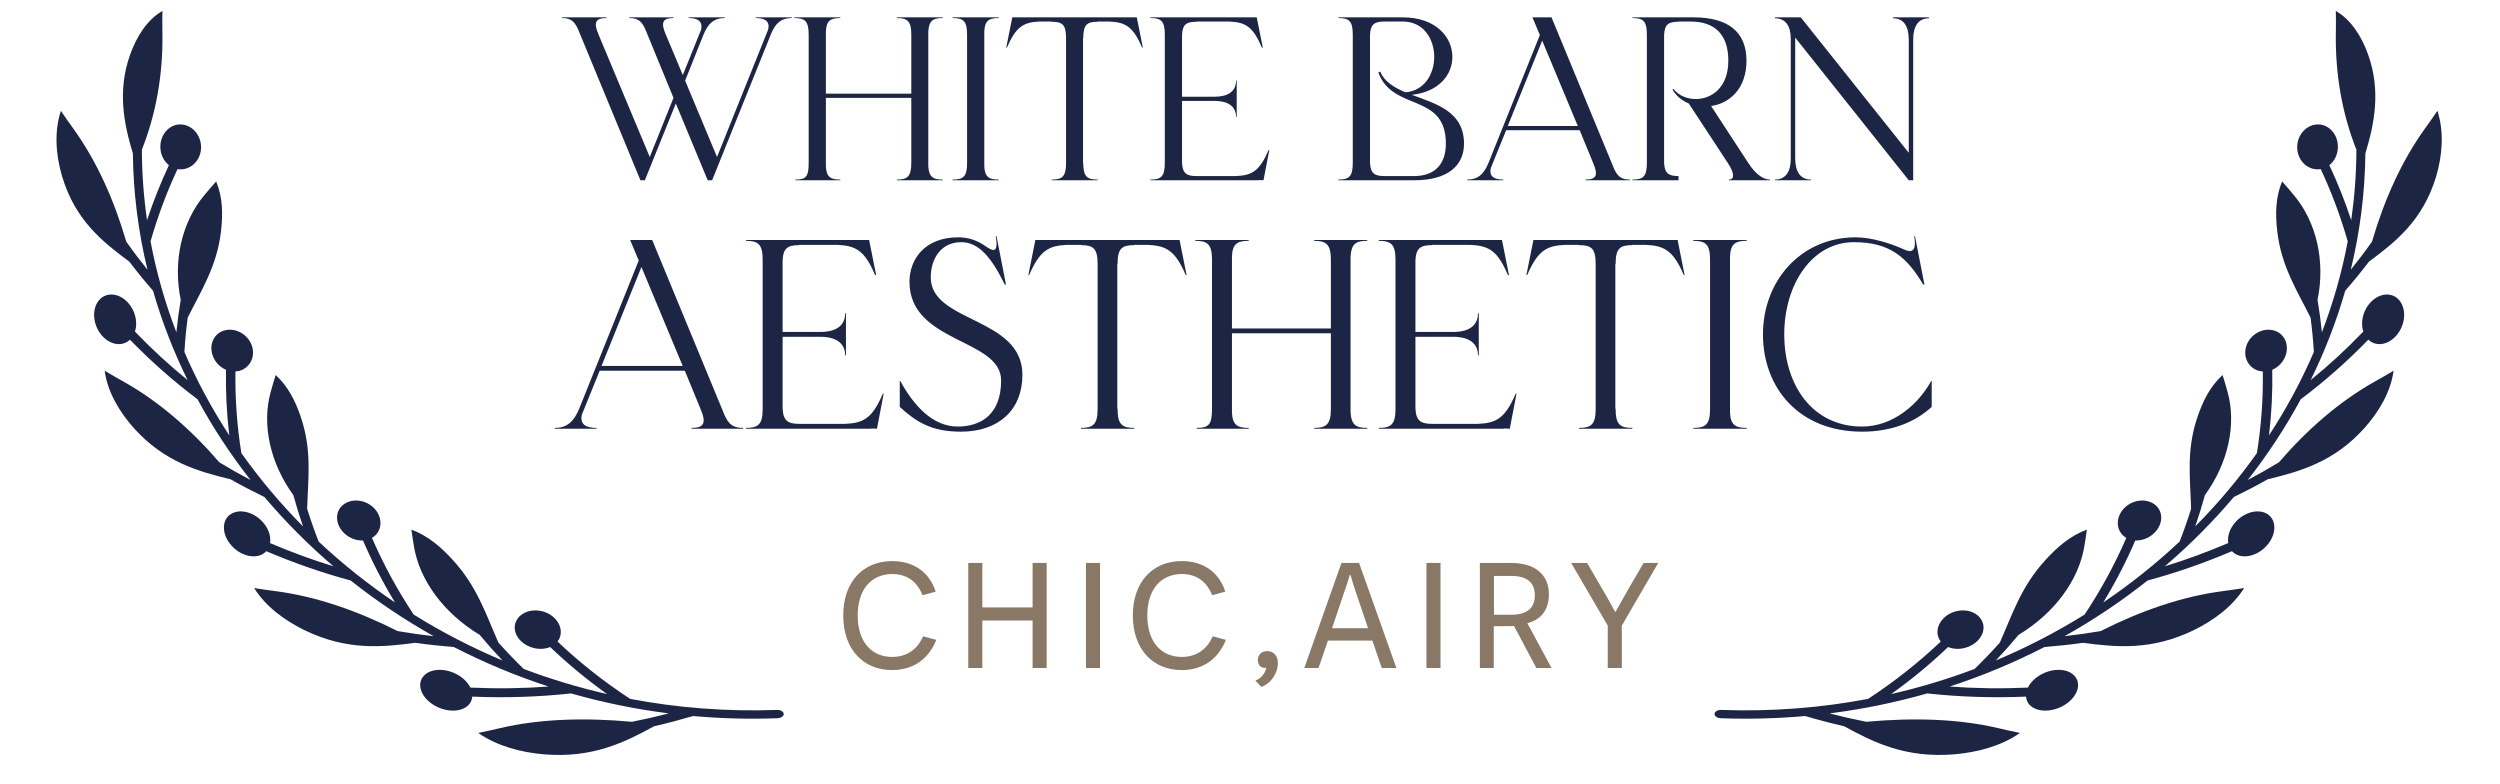
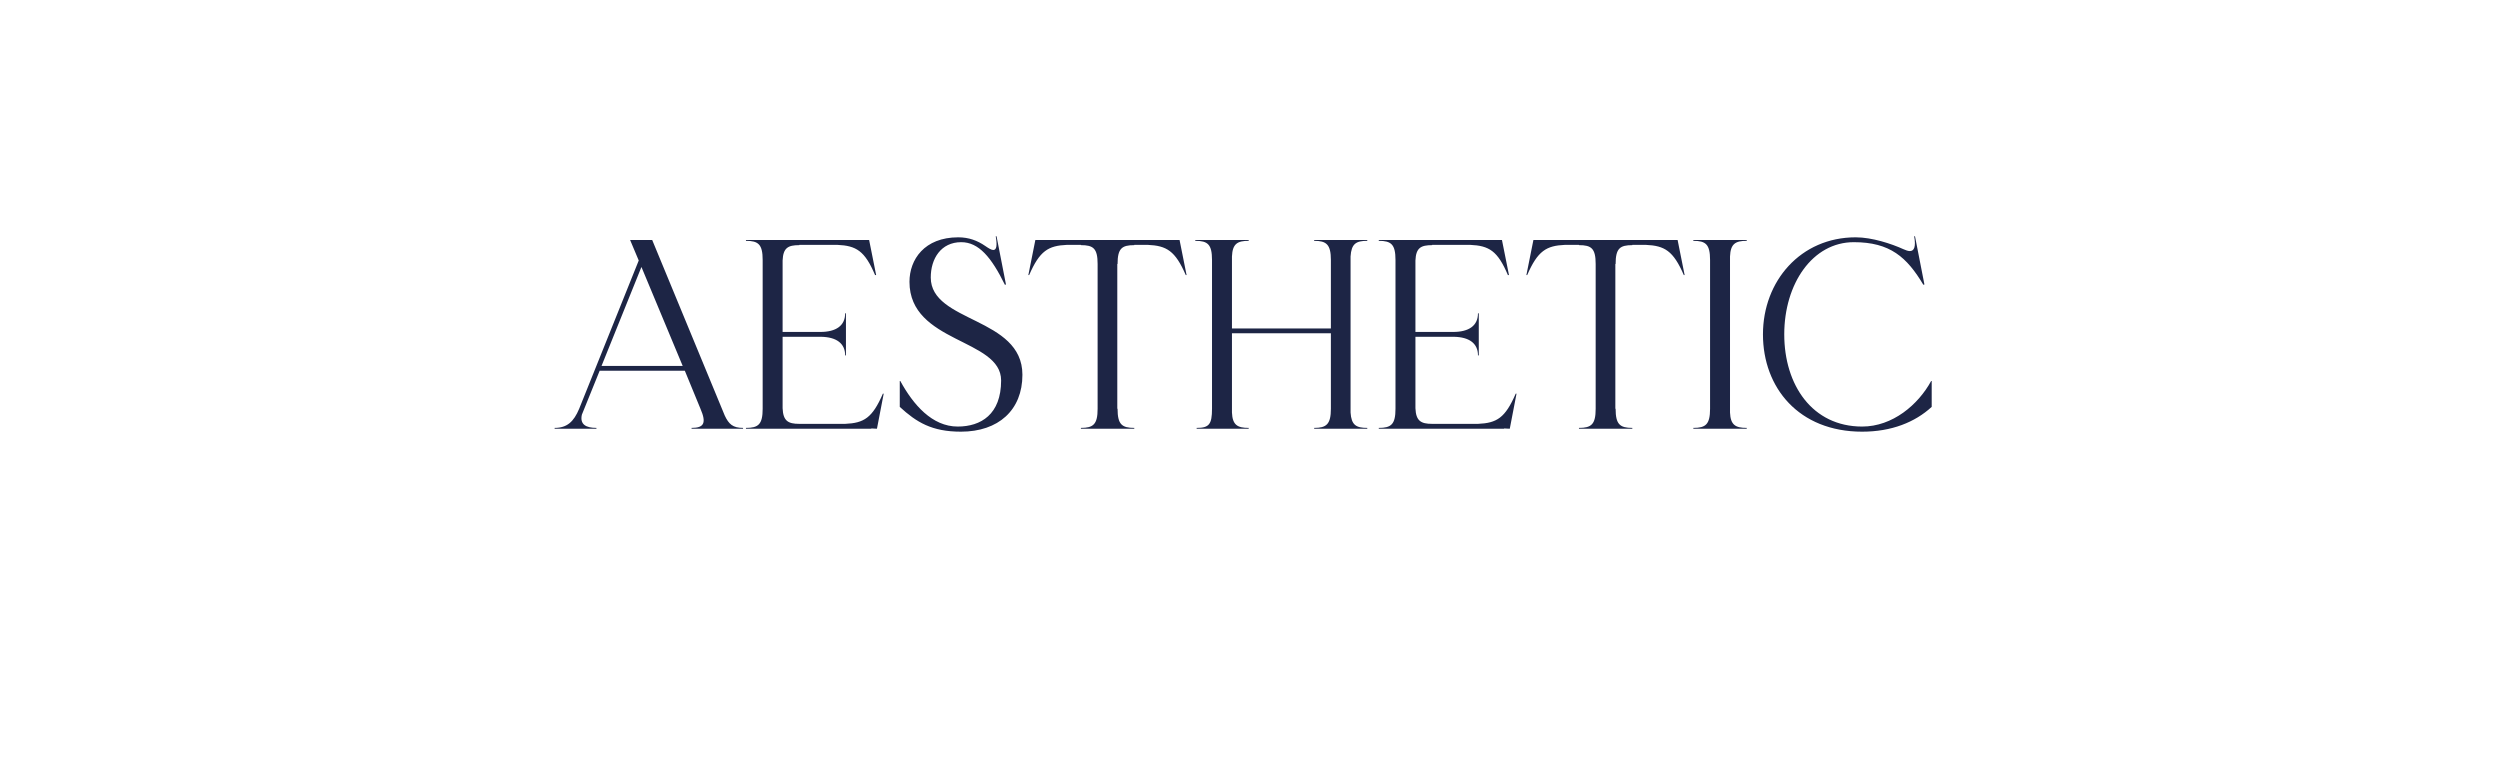
<svg xmlns="http://www.w3.org/2000/svg" width="322" height="101" viewBox="0 0 322 101" fill="none">
-   <path d="M34.047 64.011C32.59 63.305 31.141 62.549 29.705 61.739C25.537 60.717 21.165 59.514 17.229 55.126C15.348 53.011 13.844 50.455 13.484 47.748C14.287 48.23 15.093 48.697 15.903 49.146C20.464 51.701 24.634 55.346 28.25 59.547C29.575 60.351 30.916 61.109 32.265 61.822C29.695 58.541 27.409 55.066 25.445 51.433C22.416 49.156 19.494 46.593 16.738 43.751C16.509 43.968 16.235 44.135 15.917 44.232C14.552 44.655 12.9 43.576 12.32 41.784C11.738 39.995 12.482 38.278 13.887 37.98C15.295 37.683 16.802 38.814 17.345 40.475C17.6 41.266 17.595 42.047 17.381 42.703C19.544 44.965 21.817 47.049 24.163 48.955C22.342 45.254 20.847 41.405 19.709 37.443C18.661 36.244 17.643 34.995 16.659 33.702C13.241 31.171 9.705 28.395 8.003 22.734C7.2 20.011 6.951 16.998 7.84 14.267C8.36 15.044 8.89 15.804 9.433 16.548C12.477 20.766 14.719 25.821 16.257 31.11C17.139 32.365 18.052 33.575 18.997 34.746C17.815 29.885 17.17 24.867 17.114 19.759C15.941 15.902 15.113 11.678 16.751 7.062C17.6 4.677 18.972 2.526 20.923 1.407C20.902 2.332 20.899 3.247 20.918 4.156C21.016 9.495 20.13 14.583 18.272 19.283C18.282 22.347 18.509 25.377 18.938 28.361C19.744 25.922 20.688 23.557 21.756 21.275C21.093 20.752 20.649 19.881 20.654 18.891C20.658 17.226 21.909 15.938 23.356 16.029C24.803 16.12 25.902 17.442 25.899 18.971C25.893 20.499 24.784 21.766 23.336 21.811C23.176 21.816 23.021 21.8 22.867 21.775C21.483 24.738 20.316 27.849 19.39 31.083C20.141 35.092 21.26 39.01 22.716 42.797C22.856 41.39 23.045 39.999 23.277 38.627C22.244 33.614 23.434 28.597 26.296 25.169C26.802 24.557 27.316 23.957 27.84 23.369C28.701 25.431 28.721 27.617 28.464 29.793C27.953 34.27 25.924 37.412 24.175 40.912C23.982 42.367 23.84 43.843 23.752 45.336C25.358 49.064 27.293 52.654 29.529 56.073C29.189 53.211 29.053 50.387 29.11 47.628C28.441 47.347 27.843 46.8 27.504 46.068C26.825 44.611 27.434 43.041 28.79 42.597C30.149 42.152 31.697 42.897 32.323 44.233C32.945 45.571 32.448 47.089 31.148 47.657C30.884 47.77 30.607 47.83 30.328 47.846C30.272 51.27 30.516 54.786 31.086 58.358C33.453 61.698 36.111 64.858 39.031 67.803C38.566 66.457 38.151 65.115 37.784 63.774C34.739 59.569 33.714 54.604 34.866 50.481C35.065 49.748 35.282 49.021 35.507 48.303C37.162 49.815 38.1 51.768 38.78 53.825C40.198 58.06 39.676 61.683 39.56 65.533C39.999 66.939 40.491 68.347 41.044 69.757C44.079 72.604 47.367 75.229 50.875 77.595C49.272 74.958 47.9 72.287 46.751 69.61C45.956 69.65 45.088 69.356 44.408 68.745C43.181 67.64 43.084 65.972 44.134 65.071C45.187 64.17 46.908 64.298 48.033 65.31C49.159 66.324 49.342 67.912 48.393 68.907C48.25 69.054 48.086 69.177 47.909 69.28C49.343 72.6 51.129 75.912 53.281 79.156C56.889 81.403 60.711 83.386 64.717 85.068C63.688 83.985 62.71 82.885 61.782 81.771C57.127 78.96 54.052 74.709 53.334 70.465C53.202 69.711 53.087 68.96 52.988 68.212C55.138 69.012 56.834 70.485 58.344 72.151C61.474 75.577 62.592 79.143 64.196 82.767C65.224 83.916 66.31 85.047 67.45 86.159C70.91 87.467 74.495 88.551 78.19 89.394C75.519 87.486 73.077 85.453 70.861 83.335C70.132 83.644 69.192 83.666 68.299 83.322C66.682 82.704 65.894 81.17 66.497 79.966C67.1 78.76 68.759 78.293 70.24 78.86C71.72 79.427 72.572 80.854 72.103 82.111C72.031 82.299 71.93 82.471 71.806 82.628C74.568 85.251 77.685 87.737 81.164 90.016C87.225 91.168 93.553 91.672 100.071 91.439C100.53 91.421 100.922 91.645 100.943 91.94C100.965 92.235 100.603 92.493 100.133 92.509C96.45 92.643 92.825 92.542 89.272 92.224C87.626 92.709 85.954 93.149 84.259 93.539C80.461 95.605 76.383 97.665 70.096 97.161C67.081 96.906 64 96.086 61.604 94.402C62.536 94.212 63.458 94.008 64.37 93.791C69.529 92.576 75.349 92.415 81.394 92.966C82.998 92.65 84.578 92.29 86.138 91.886C81.816 91.34 77.613 90.472 73.555 89.312C69.417 89.762 65.158 89.906 60.826 89.725C60.809 89.946 60.755 90.163 60.653 90.368C60.063 91.578 58.083 91.911 56.287 91.037C54.488 90.163 53.658 88.463 54.377 87.317C55.098 86.168 56.995 85.952 58.666 86.763C59.568 87.202 60.236 87.857 60.58 88.561C63.995 88.719 67.362 88.67 70.66 88.425C66.409 87.041 62.33 85.334 58.454 83.338C56.808 83.209 55.15 83.029 53.485 82.795C49.23 83.355 44.717 83.818 39.263 81.187C36.65 79.914 34.202 78.1 32.733 75.74C33.666 75.891 34.595 76.024 35.521 76.142C40.747 76.826 46.085 78.687 51.206 81.282C52.764 81.548 54.32 81.769 55.865 81.943C52.08 79.82 48.504 77.417 45.168 74.77C41.539 73.789 37.901 72.532 34.295 70.993C34.235 71.058 34.173 71.12 34.102 71.176C33.043 72.066 31.098 71.693 29.828 70.283C28.557 68.875 28.52 67.047 29.668 66.256C30.821 65.464 32.656 65.925 33.835 67.23C34.596 68.074 34.917 69.084 34.781 69.945C37.489 71.104 40.218 72.103 42.949 72.941C39.722 70.186 36.746 67.194 34.045 64.001L34.047 64.011Z" fill="#1D2545" />
-   <path d="M82.489 23.218L74.426 3.703C73.976 2.744 73.497 2.324 72.388 2.324V2.235H76.165L76.195 2.265C76.195 2.235 76.195 2.235 76.195 2.235H78.113V2.324C76.734 2.324 76.404 2.864 77.094 4.453L83.689 20.22L86.746 12.606L83.089 3.703C82.639 2.744 82.16 2.324 81.051 2.324V2.235H84.828V2.265C84.858 2.235 84.858 2.235 84.858 2.235H86.746V2.324C85.367 2.324 85.067 2.864 85.757 4.453L87.945 9.669L90.313 3.793C90.523 2.714 89.834 2.324 88.695 2.324V2.235H93.341V2.324C91.962 2.324 91.212 3.014 90.613 4.453L88.245 10.388L92.352 20.22L98.946 3.793C99.186 2.714 98.497 2.324 97.328 2.324V2.235H101.974V2.324C100.595 2.324 99.846 3.014 99.276 4.453L91.722 23.218H91.153L87.046 13.326L83.059 23.218H82.489ZM102.447 23.218V23.128C103.826 23.128 104.156 22.738 104.156 21V4.453C104.156 2.714 103.676 2.324 102.297 2.324V2.235H108.233V2.324C106.974 2.324 106.434 2.654 106.374 4.063V12.067H117.375V4.453C117.375 2.714 116.866 2.324 115.517 2.324V2.235H121.422V2.324C120.163 2.324 119.654 2.654 119.564 4.063V21.419C119.654 22.798 120.163 23.128 121.422 23.128V23.218H115.517V23.128C116.866 23.128 117.375 22.738 117.375 21V12.606H106.374V21.419C106.434 22.798 106.974 23.128 108.233 23.128V23.218H102.447ZM122.701 23.218V23.128C124.08 23.128 124.56 22.738 124.56 21V4.453C124.56 2.714 124.08 2.324 122.701 2.324V2.235H128.636V2.324C127.377 2.324 126.838 2.654 126.778 4.063V21.419C126.838 22.798 127.377 23.128 128.636 23.128V23.218H122.701ZM146.419 2.235L147.199 6.131H147.109C145.94 3.434 144.98 2.864 142.882 2.774H141.383V2.804C140.004 2.804 139.525 3.164 139.525 4.902H139.495V21H139.525C139.525 22.738 140.004 23.128 141.383 23.128V23.218H135.448V23.128C136.827 23.128 137.306 22.738 137.306 21V4.902C137.306 3.164 136.827 2.804 135.448 2.804V2.774H133.889C131.821 2.864 130.862 3.434 129.693 6.131H129.603L130.382 2.235H146.419ZM159.2 22.678C161.298 22.588 162.228 22.019 163.397 19.321H163.487L162.737 23.218C162.737 23.218 162.498 23.218 162.108 23.188V23.218H148.169V23.128C149.548 23.128 150.027 22.738 150.027 21V4.453C150.027 2.714 149.548 2.324 148.169 2.324V2.235H161.868L162.647 6.131H162.528C161.388 3.434 160.429 2.864 158.331 2.774H154.104V2.804C152.845 2.804 152.306 3.104 152.246 4.513V12.456H156.442C158.181 12.456 159.2 11.767 159.2 10.388H159.29V15.064H159.2C159.2 13.715 158.211 13.026 156.532 12.996H152.246V20.94C152.306 22.349 152.845 22.678 154.104 22.678H159.2ZM181.851 12.217C184.968 13.386 188.565 14.345 188.565 18.512C188.565 21.329 186.467 23.218 182.18 23.218H172.378V23.128C173.757 23.128 174.237 22.738 174.237 21V4.453C174.237 2.714 173.757 2.324 172.378 2.324V2.235H180.681C184.938 2.235 187.066 4.783 187.066 7.33C187.066 9.639 185.328 11.827 181.851 12.217ZM182.21 22.678C184.878 22.648 186.227 21.059 186.227 18.512C186.227 11.887 179.363 14.405 177.534 9.339L177.774 9.219C178.283 10.508 179.542 11.257 181.011 11.887C183.469 11.707 184.728 9.519 184.728 7.33C184.728 5.052 183.379 2.774 180.681 2.774H178.313C177.054 2.774 176.515 3.104 176.455 4.513V20.94C176.515 22.349 177.054 22.678 178.313 22.678H182.21ZM207.898 21.749C208.347 22.708 208.797 23.128 209.936 23.128V23.218H204.211V23.128C205.59 23.128 205.889 22.588 205.2 21L203.461 16.773H193.989L192.011 21.659C191.771 22.738 192.46 23.128 193.629 23.128V23.218H188.983V23.128C190.362 23.128 191.111 22.438 191.711 21L198.335 4.513L197.376 2.235H199.834L207.898 21.749ZM194.199 16.233H203.222L198.635 5.232L194.199 16.233ZM225.186 21C226.235 22.618 227.224 23.128 227.974 23.128V23.218H222.698V23.128C223.358 23.128 223.477 22.408 222.548 21L217.512 13.326C216.643 12.966 215.893 12.367 215.414 11.527L215.564 11.467C216.193 12.306 217.302 12.756 218.411 12.756C220.45 12.756 222.608 11.287 222.608 7.81C222.608 4.453 220.87 2.774 217.752 2.774H216.193V2.804C214.934 2.804 214.395 3.104 214.335 4.513V20.94C214.395 22.349 214.934 22.678 216.193 22.678V23.218H210.258V23.128C211.637 23.128 212.117 22.738 212.117 21V4.453C212.117 2.714 211.637 2.324 210.258 2.324V2.235H218.142C222.518 2.235 224.946 4.063 224.946 7.81C224.946 11.467 222.728 13.326 220.39 13.655L225.186 21ZM246.419 5.112V23.218H245.849L231.221 4.842V20.37C231.221 22.109 231.881 23.128 233.259 23.128V23.218H228.613V23.128C229.962 23.128 230.652 22.139 230.652 20.46V5.022C230.652 3.314 229.962 2.354 228.613 2.354V2.235H231.94L245.849 19.681V5.022C245.819 3.314 245.16 2.354 243.811 2.354V2.235H248.457V2.354C247.078 2.354 246.419 3.374 246.419 5.112Z" fill="#1D2545" />
  <path d="M93.345 53.517C93.866 54.628 94.386 55.114 95.706 55.114V55.218H89.075V55.114C90.671 55.114 91.019 54.489 90.22 52.649L88.207 47.753H77.235L74.944 53.412C74.666 54.662 75.465 55.114 76.819 55.114V55.218H71.437V55.114C73.034 55.114 73.902 54.315 74.597 52.649L82.269 33.553L81.159 30.915H84.005L93.345 53.517ZM77.478 47.128H87.929L82.617 34.386L77.478 47.128ZM108.855 54.593C111.285 54.489 112.362 53.829 113.716 50.704H113.82L112.952 55.218C112.952 55.218 112.674 55.218 112.223 55.183V55.218H96.079V55.114C97.675 55.114 98.231 54.662 98.231 52.649V33.484C98.231 31.47 97.675 31.019 96.079 31.019V30.915H111.945L112.848 35.428H112.709C111.39 32.303 110.279 31.644 107.848 31.539H102.953V31.574C101.495 31.574 100.87 31.921 100.8 33.553V42.754H105.661C107.675 42.754 108.855 41.955 108.855 40.358H108.959V45.774H108.855C108.855 44.212 107.709 43.413 105.765 43.379H100.8V52.579C100.87 54.211 101.495 54.593 102.953 54.593H108.855ZM119.882 35.74C119.882 41.573 131.687 40.809 131.687 48.274C131.687 52.822 128.597 55.6 123.771 55.6C120.021 55.6 118.042 54.385 115.89 52.406V49.072H115.959C117.626 52.128 120.056 54.94 123.354 54.94C126.34 54.94 128.944 53.378 128.944 49.003C128.944 43.587 117.14 44.212 117.14 36.296C117.14 33.449 119.049 30.567 123.424 30.567C124.778 30.567 125.889 30.984 126.896 31.678C127.347 31.991 127.694 32.199 127.937 32.199C128.354 32.199 128.458 31.644 128.25 30.428H128.354L129.569 36.643L129.43 36.678C127.694 33.136 126.062 31.192 123.806 31.192C121.202 31.192 119.882 33.31 119.882 35.74ZM151.928 30.915L152.831 35.428H152.727C151.372 32.303 150.261 31.644 147.831 31.539H146.095V31.574C144.498 31.574 143.943 31.991 143.943 34.005H143.908V52.649H143.943C143.943 54.662 144.498 55.114 146.095 55.114V55.218H139.221V55.114C140.818 55.114 141.373 54.662 141.373 52.649V34.005C141.373 31.991 140.818 31.574 139.221 31.574V31.539H137.415C135.02 31.644 133.909 32.303 132.555 35.428H132.451L133.353 30.915H151.928ZM154.128 55.218V55.114C155.725 55.114 156.107 54.662 156.107 52.649V33.484C156.107 31.47 155.552 31.019 153.955 31.019V30.915H160.829V31.019C159.371 31.019 158.746 31.401 158.676 33.032V42.302H171.418V33.484C171.418 31.47 170.828 31.019 169.266 31.019V30.915H176.105V31.019C174.647 31.019 174.057 31.401 173.953 33.032V53.135C174.057 54.732 174.647 55.114 176.105 55.114V55.218H169.266V55.114C170.828 55.114 171.418 54.662 171.418 52.649V42.927H158.676V53.135C158.746 54.732 159.371 55.114 160.829 55.114V55.218H154.128ZM190.363 54.593C192.794 54.489 193.87 53.829 195.224 50.704H195.328L194.46 55.218C194.46 55.218 194.182 55.218 193.731 55.183V55.218H177.587V55.114C179.184 55.114 179.739 54.662 179.739 52.649V33.484C179.739 31.47 179.184 31.019 177.587 31.019V30.915H193.453L194.356 35.428H194.217C192.898 32.303 191.787 31.644 189.356 31.539H184.461V31.574C183.003 31.574 182.378 31.921 182.308 33.553V42.754H187.169C189.183 42.754 190.363 41.955 190.363 40.358H190.467V45.774H190.363C190.363 44.212 189.217 43.413 187.273 43.379H182.308V52.579C182.378 54.211 183.003 54.593 184.461 54.593H190.363ZM216.077 30.915L216.979 35.428H216.875C215.521 32.303 214.41 31.644 211.98 31.539H210.244V31.574C208.647 31.574 208.091 31.991 208.091 34.005H208.057V52.649H208.091C208.091 54.662 208.647 55.114 210.244 55.114V55.218H203.37V55.114C204.967 55.114 205.522 54.662 205.522 52.649V34.005C205.522 31.991 204.967 31.574 203.37 31.574V31.539H201.564C199.169 31.644 198.058 32.303 196.703 35.428H196.599L197.502 30.915H216.077ZM218.103 55.218V55.114C219.7 55.114 220.256 54.662 220.256 52.649V33.484C220.256 31.47 219.7 31.019 218.103 31.019V30.915H224.978V31.019C223.52 31.019 222.895 31.401 222.825 33.032V53.135C222.895 54.732 223.52 55.114 224.978 55.114V55.218H218.103ZM248.803 49.072V52.406C246.651 54.385 243.63 55.6 239.846 55.6C231.687 55.6 227.069 49.941 227.069 43.066C227.069 36.192 231.93 30.567 239.012 30.567C241.13 30.567 243.63 31.401 245.158 32.095C245.47 32.234 245.748 32.338 245.991 32.338C246.546 32.338 246.789 31.782 246.546 30.428H246.651L247.866 36.643L247.727 36.678C245.609 33.136 243.456 31.192 238.769 31.192C233.457 31.192 229.812 36.539 229.812 43.066C229.812 49.593 233.423 54.94 239.846 54.94C243.769 54.94 247.067 52.128 248.734 49.072H248.803Z" fill="#1D2545" />
-   <path d="M118.901 81.955L120.592 82.414C119.674 84.758 117.742 86.304 114.915 86.304C111.194 86.304 108.609 83.646 108.609 79.274C108.609 74.901 111.194 72.267 114.915 72.267C117.355 72.267 119.602 73.403 120.52 76.205L118.829 76.664C118.539 75.94 117.621 73.934 114.939 73.934C112.209 73.934 110.47 75.94 110.47 79.249C110.47 82.704 112.282 84.613 114.915 84.613C116.92 84.613 118.201 83.526 118.901 81.955ZM134.81 86.038H132.999V79.926H126.524V86.038H124.712V72.509H126.524V78.235H132.999V72.509H134.81V86.038ZM139.875 86.038V72.509H141.686V86.038H139.875ZM156.202 81.955L157.893 82.414C156.975 84.758 155.043 86.304 152.216 86.304C148.496 86.304 145.911 83.646 145.911 79.274C145.911 74.901 148.496 72.267 152.216 72.267C154.656 72.267 156.903 73.403 157.821 76.205L156.13 76.664C155.84 75.94 154.922 73.934 152.24 73.934C149.51 73.934 147.771 75.94 147.771 79.249C147.771 82.704 149.583 84.613 152.216 84.613C154.221 84.613 155.502 83.526 156.202 81.955ZM163.095 86.014C162.442 86.111 162.007 85.676 162.007 85.023C162.007 84.347 162.466 83.864 163.215 83.864C164.037 83.864 164.592 84.444 164.592 85.434C164.592 86.57 163.819 87.971 162.466 88.478L161.693 87.657C162.466 87.391 162.998 86.618 163.095 86.014ZM176.764 82.511H171.038L169.83 86.038H167.994L172.777 72.509H175.048L179.856 86.038H177.972L176.764 82.511ZM176.208 80.916L175.169 77.848C174.348 75.481 173.937 74.079 173.937 74.031H173.865C173.865 74.079 173.406 75.553 172.56 77.969L171.569 80.916H176.208ZM183.727 86.038V72.509H185.539V86.038H183.727ZM197.88 86.038L195.005 80.626C194.522 80.651 193.967 80.651 193.701 80.651H192.396V86.038H190.608V72.509H194.619C197.735 72.509 199.499 74.007 199.499 76.568C199.499 78.645 198.363 79.877 196.721 80.264L199.837 86.038H197.88ZM192.42 79.177H194.667C196.6 79.177 197.687 78.38 197.687 76.689C197.687 74.925 196.552 74.176 194.619 74.176H192.42V79.177ZM208.891 86.038H207.079V80.578L202.368 72.509H204.421L206.306 75.746C207.248 77.341 207.997 78.766 208.021 78.79H208.093C208.118 78.766 208.867 77.365 209.809 75.746L211.693 72.509H213.578L208.891 80.578V86.038Z" fill="#8A7866" />
-   <path d="M287.729 64.011C289.186 63.305 290.635 62.549 292.071 61.739C296.239 60.717 300.611 59.514 304.548 55.126C306.428 53.011 307.933 50.455 308.293 47.748C307.489 48.23 306.683 48.697 305.874 49.146C301.312 51.701 297.143 55.346 293.526 59.547C292.201 60.351 290.861 61.109 289.511 61.822C292.081 58.541 294.367 55.066 296.331 51.433C299.36 49.156 302.283 46.593 305.038 43.751C305.267 43.968 305.542 44.135 305.86 44.232C307.224 44.655 308.876 43.576 309.456 41.784C310.039 39.995 309.294 38.278 307.889 37.98C306.482 37.683 304.974 38.814 304.432 40.475C304.177 41.266 304.181 42.047 304.395 42.703C302.232 44.965 299.959 47.049 297.614 48.955C299.434 45.254 300.929 41.405 302.067 37.443C303.115 36.244 304.134 34.995 305.117 33.702C308.536 31.171 312.072 28.395 313.773 22.734C314.576 20.011 314.825 16.998 313.936 14.267C313.417 15.044 312.886 15.804 312.343 16.548C309.3 20.766 307.058 25.821 305.519 31.11C304.638 32.365 303.724 33.575 302.779 34.746C303.961 29.885 304.607 24.867 304.662 19.759C305.835 15.902 306.663 11.678 305.026 7.062C304.177 4.677 302.805 2.526 300.853 1.407C300.874 2.332 300.877 3.247 300.859 4.156C300.761 9.495 301.646 14.583 303.505 19.283C303.494 22.347 303.267 25.377 302.839 28.361C302.032 25.922 301.089 23.557 300.02 21.275C300.683 20.752 301.127 19.881 301.122 18.891C301.118 17.226 299.868 15.938 298.421 16.029C296.974 16.12 295.874 17.442 295.877 18.971C295.883 20.499 296.992 21.766 298.44 21.811C298.6 21.816 298.755 21.8 298.909 21.775C300.294 24.738 301.461 27.849 302.387 31.083C301.636 35.092 300.517 39.01 299.061 42.797C298.921 41.39 298.732 39.999 298.499 38.627C299.532 33.614 298.342 28.597 295.481 25.169C294.975 24.557 294.46 23.957 293.936 23.369C293.075 25.431 293.055 27.617 293.312 29.793C293.823 34.27 295.853 37.412 297.602 40.912C297.794 42.367 297.936 43.843 298.024 45.336C296.419 49.064 294.483 52.654 292.248 56.073C292.587 53.211 292.723 50.387 292.666 47.628C293.336 47.347 293.933 46.8 294.273 46.068C294.952 44.611 294.343 43.041 292.987 42.597C291.628 42.152 290.079 42.897 289.454 44.233C288.831 45.571 289.328 47.089 290.629 47.657C290.893 47.77 291.169 47.83 291.449 47.846C291.504 51.27 291.26 54.786 290.691 58.358C288.323 61.698 285.665 64.858 282.745 67.803C283.21 66.457 283.625 65.115 283.992 63.774C287.037 59.569 288.062 54.604 286.911 50.481C286.711 49.748 286.495 49.021 286.269 48.303C284.615 49.815 283.677 51.768 282.997 53.825C281.578 58.06 282.101 61.683 282.216 65.533C281.777 66.939 281.285 68.347 280.733 69.757C277.697 72.604 274.409 75.229 270.901 77.595C272.504 74.958 273.876 72.287 275.025 69.61C275.821 69.65 276.689 69.356 277.369 68.745C278.596 67.64 278.693 65.972 277.642 65.071C276.59 64.17 274.868 64.298 273.743 65.31C272.618 66.324 272.435 67.912 273.383 68.907C273.527 69.054 273.69 69.177 273.868 69.28C272.434 72.6 270.647 75.912 268.496 79.156C264.887 81.403 261.065 83.386 257.059 85.068C258.089 83.985 259.066 82.885 259.994 81.771C264.649 78.96 267.724 74.709 268.442 70.465C268.574 69.711 268.689 68.96 268.789 68.212C266.639 69.012 264.943 70.485 263.433 72.151C260.303 75.577 259.184 79.143 257.581 82.767C256.552 83.916 255.467 85.047 254.326 86.159C250.867 87.467 247.281 88.551 243.586 89.394C246.258 87.486 248.7 85.453 250.915 83.335C251.644 83.644 252.584 83.666 253.477 83.322C255.094 82.704 255.882 81.17 255.279 79.966C254.677 78.76 253.017 78.293 251.537 78.86C250.056 79.427 249.205 80.854 249.674 82.111C249.745 82.299 249.846 82.471 249.97 82.628C247.208 85.251 244.091 87.737 240.612 90.016C234.551 91.168 228.223 91.672 221.706 91.439C221.246 91.421 220.854 91.645 220.833 91.94C220.812 92.235 221.174 92.493 221.643 92.509C225.327 92.643 228.952 92.542 232.505 92.224C234.151 92.709 235.823 93.149 237.517 93.539C241.315 95.605 245.393 97.665 251.68 97.161C254.696 96.906 257.777 96.086 260.172 94.402C259.241 94.212 258.318 94.008 257.407 93.791C252.247 92.576 246.427 92.415 240.382 92.966C238.779 92.65 237.198 92.29 235.639 91.886C239.96 91.34 244.164 90.472 248.222 89.312C252.359 89.762 256.618 89.906 260.95 89.725C260.967 89.946 261.022 90.163 261.123 90.368C261.714 91.578 263.693 91.911 265.49 91.037C267.289 90.163 268.118 88.463 267.4 87.317C266.678 86.168 264.781 85.952 263.11 86.763C262.208 87.202 261.541 87.857 261.196 88.561C257.781 88.719 254.414 88.67 251.116 88.425C255.367 87.041 259.446 85.334 263.323 83.338C264.968 83.209 266.626 83.029 268.292 82.795C272.546 83.355 277.059 83.818 282.513 81.187C285.126 79.914 287.575 78.1 289.044 75.74C288.111 75.891 287.181 76.024 286.255 76.142C281.03 76.826 275.691 78.687 270.57 81.282C269.012 81.548 267.456 81.769 265.911 81.943C269.697 79.82 273.272 77.417 276.608 74.77C280.237 73.789 283.876 72.532 287.482 70.993C287.541 71.058 287.603 71.12 287.674 71.176C288.734 72.066 290.678 71.693 291.949 70.283C293.219 68.875 293.257 67.047 292.109 66.256C290.956 65.464 289.121 65.925 287.941 67.23C287.181 68.074 286.859 69.084 286.996 69.945C284.287 71.104 281.558 72.103 278.828 72.941C282.055 70.186 285.03 67.194 287.731 64.001L287.729 64.011Z" fill="#1D2545" />
</svg>